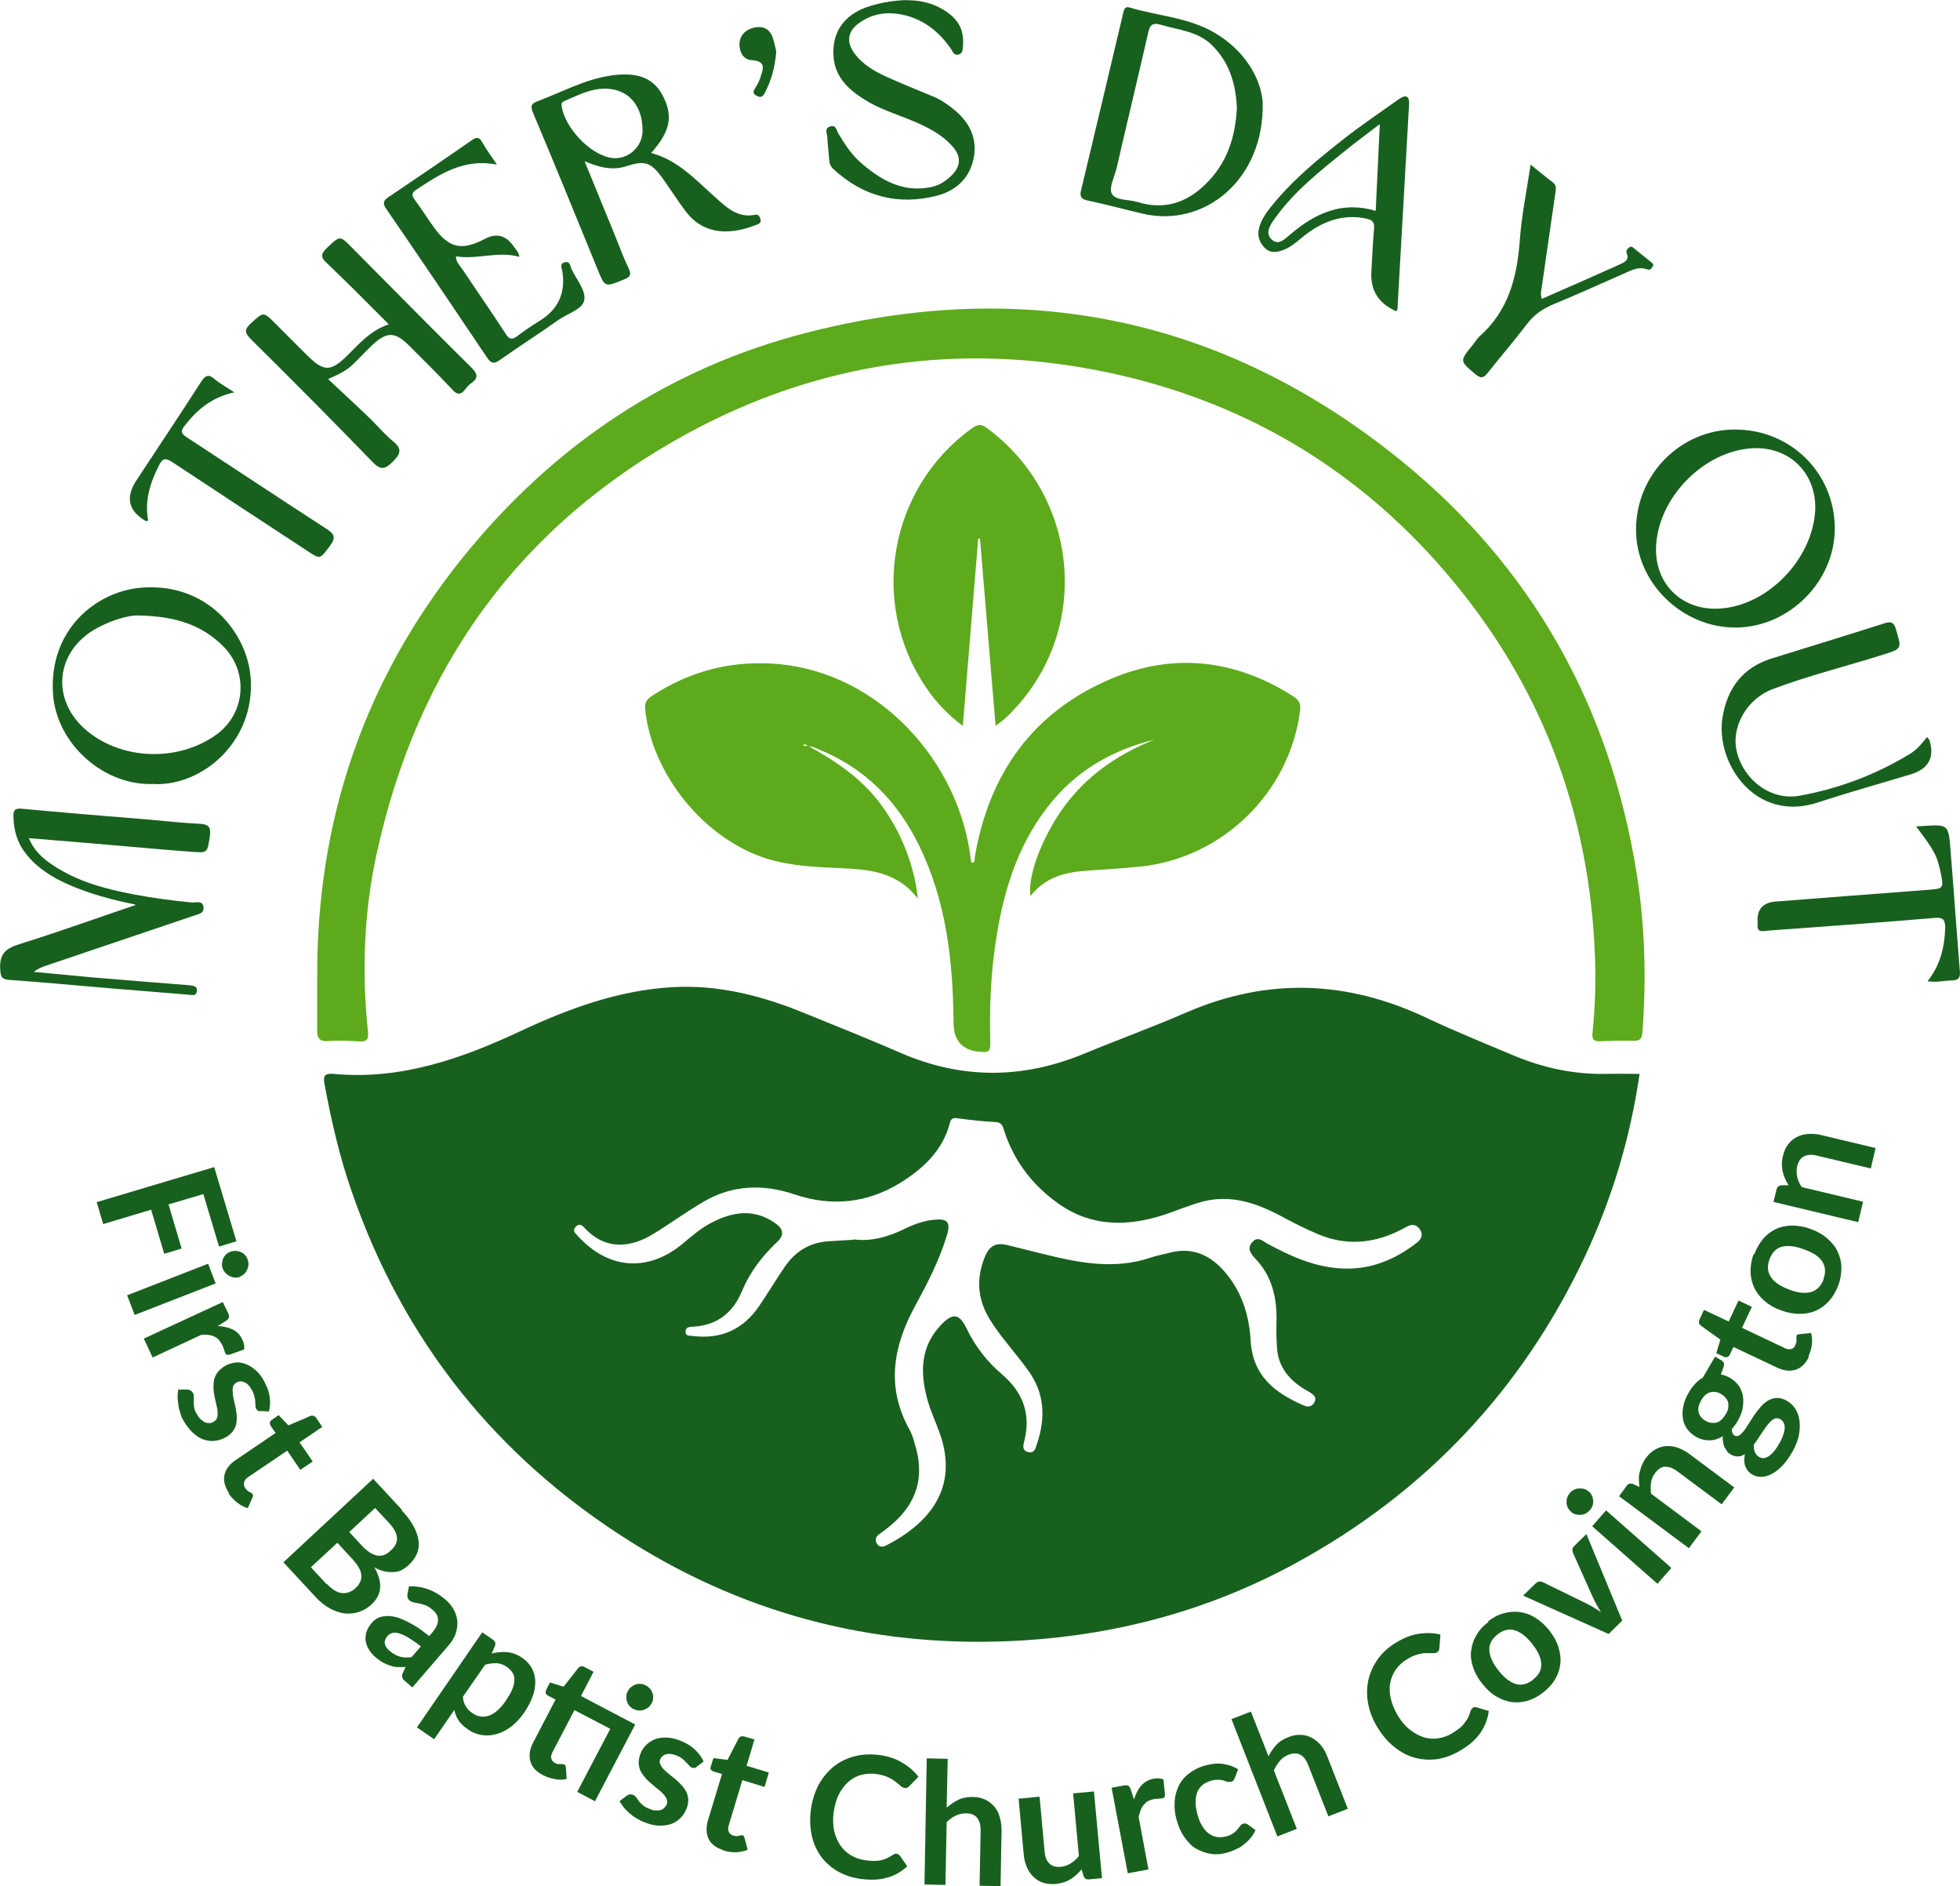
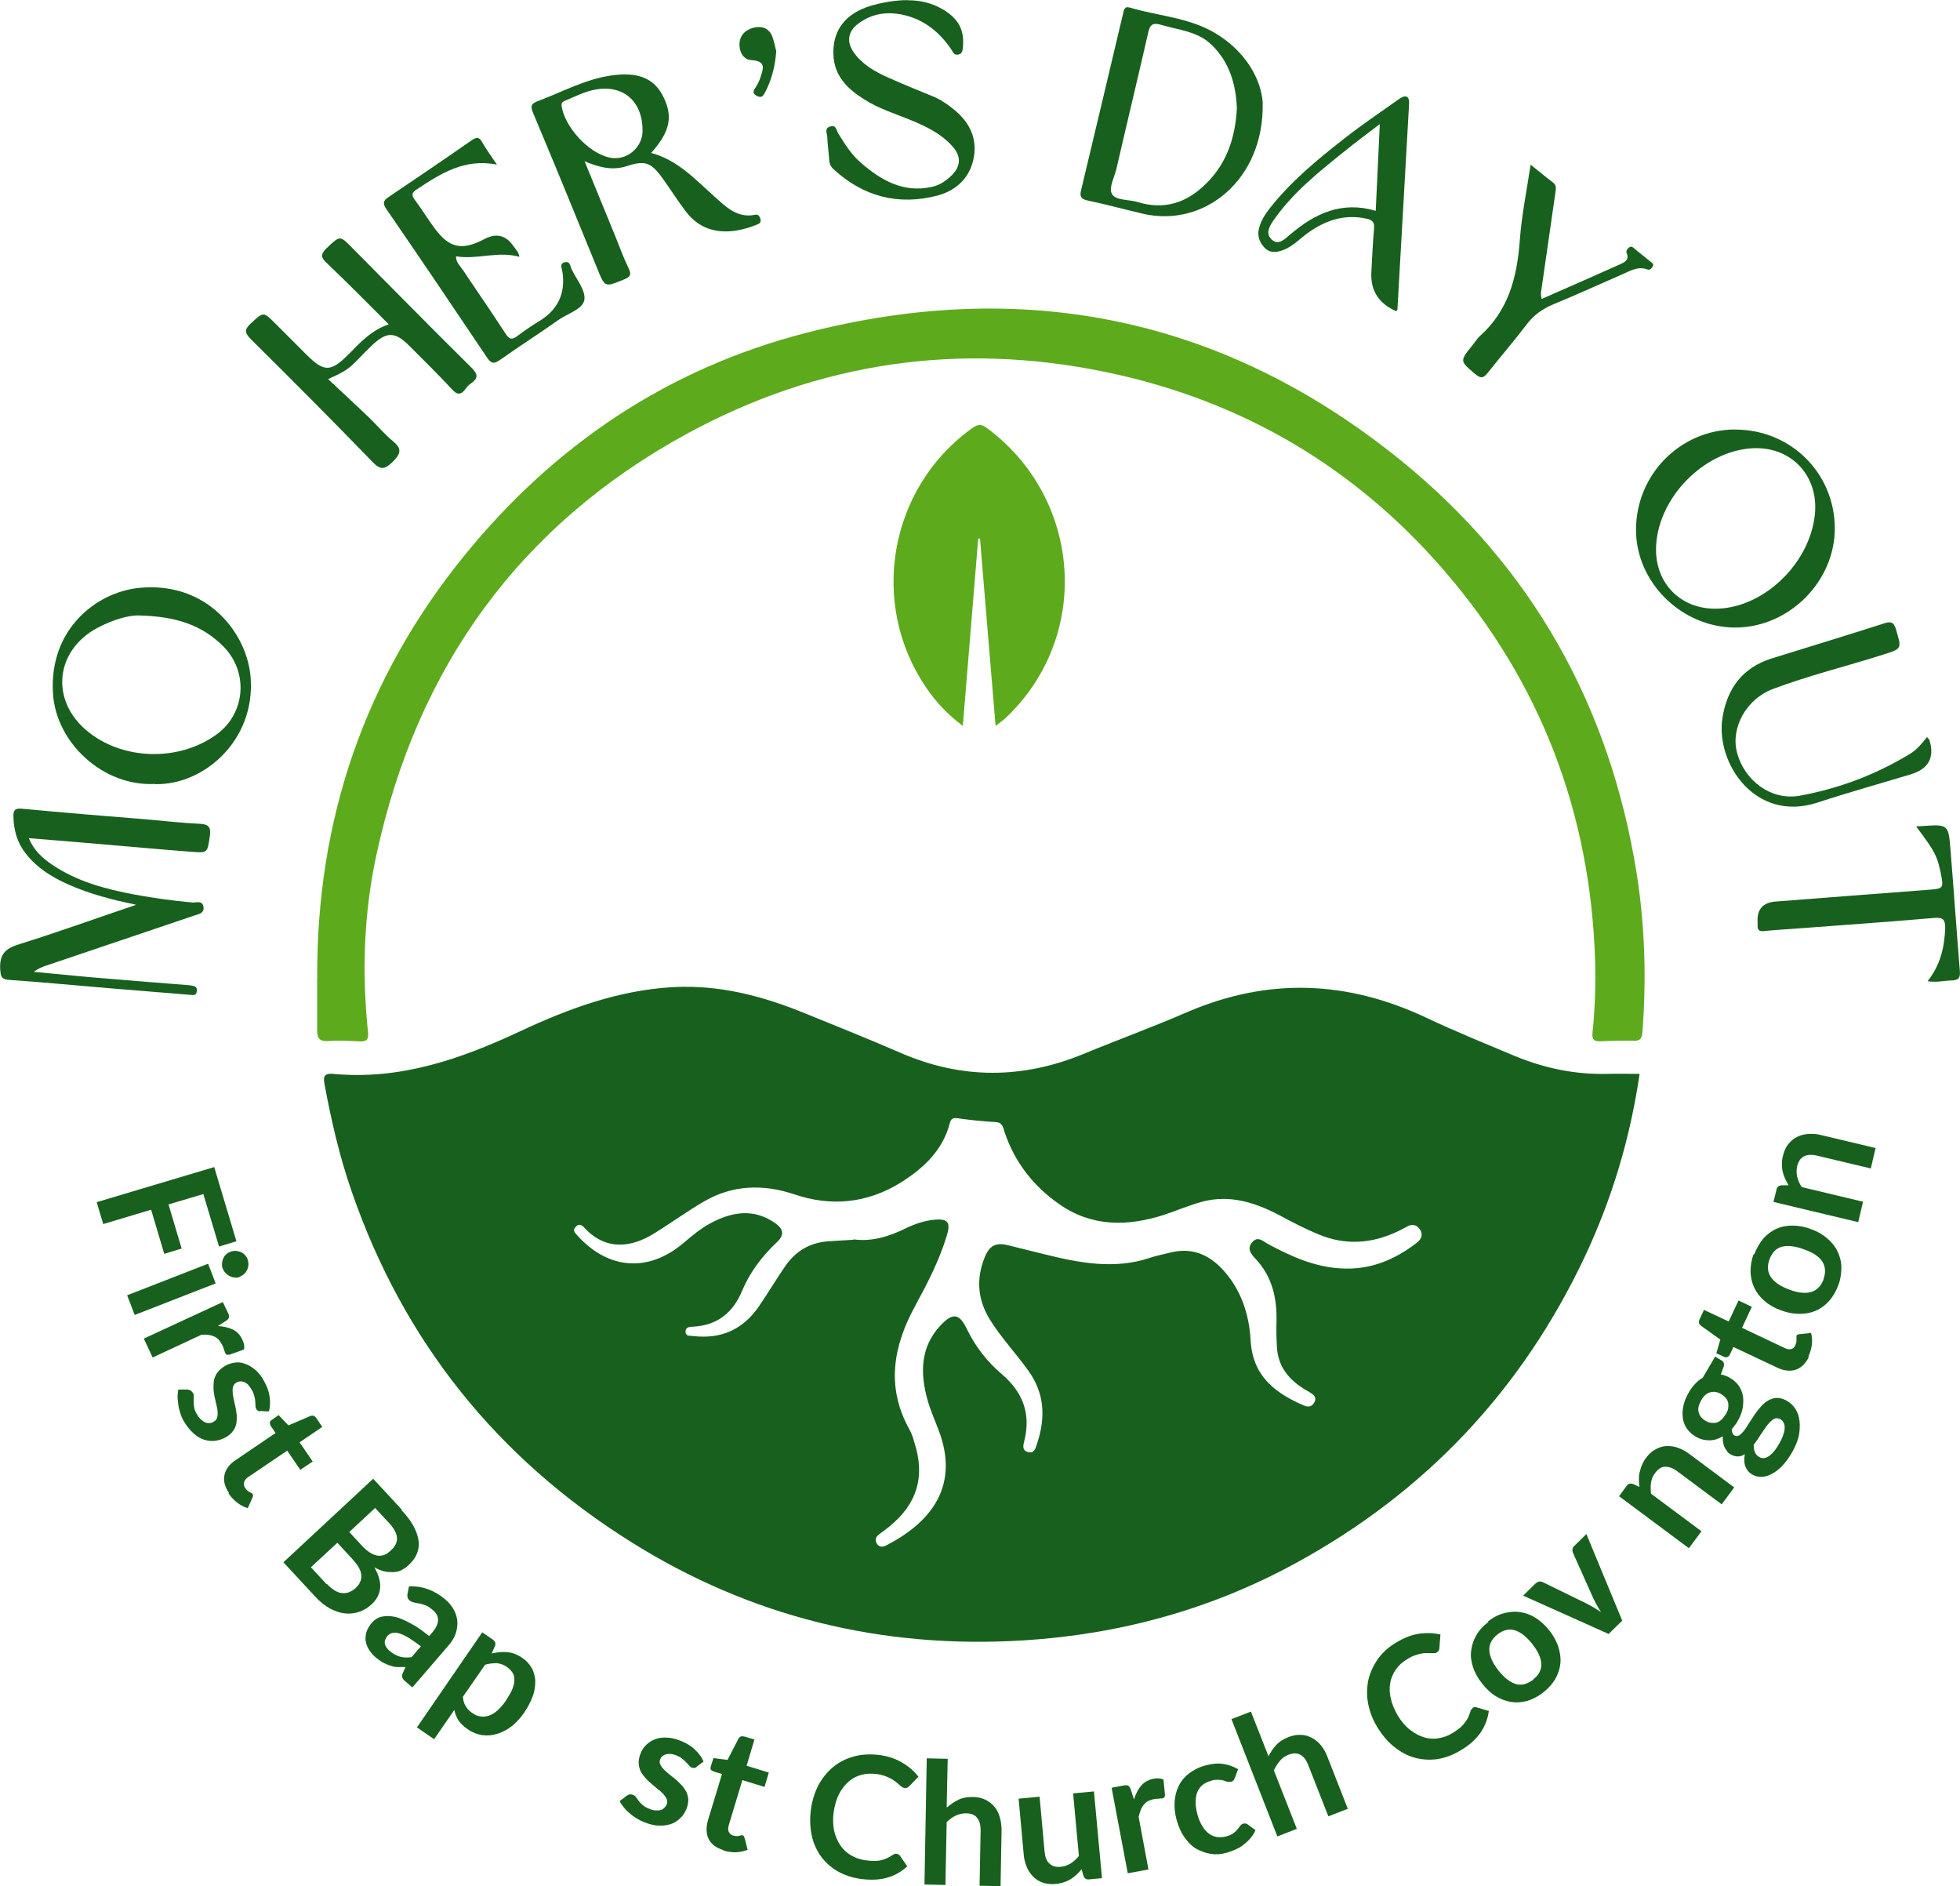
<svg xmlns="http://www.w3.org/2000/svg" id="Layer_2" data-name="Layer 2" viewBox="0 0 285.2 274.39">
  <defs>
    <style>
      .cls-1 {
        fill: #5daa1c;
      }

      .cls-2 {
        fill: #18601e;
      }
    </style>
  </defs>
  <g id="Layer_1-2" data-name="Layer 1">
    <g>
      <g>
        <path class="cls-1" d="M46.16,142.19c-.11-22.93,6.9-43.48,21.36-61.31,13.1-16.15,29.68-27.3,49.83-32.47,31.81-8.18,60.91-2.16,86.49,18.57,19.08,15.48,30.42,35.74,34.31,60.07,1.21,7.63,1.43,15.34.84,23.08-.07.92-.33,1.32-1.28,1.28-1.61-.04-3.19,0-4.81.07-.99.04-1.28-.29-1.17-1.28.37-3.52.48-7.08.37-10.6-.7-21.39-7.93-40.33-21.91-56.54-13.14-15.23-29.68-24.88-49.35-28.95-21.28-4.4-41.68-1.43-60.76,8.92-24.47,13.32-39.37,34.01-45.28,61.2-1.87,8.55-2.16,17.21-1.25,25.94.11,1.14-.29,1.39-1.28,1.32-1.54-.07-3.08-.15-4.62-.04-1.17.07-1.5-.48-1.5-1.5v-7.71l.04-.04Z" />
-         <path class="cls-1" d="M117.53,108.47c3.67,2.02,7.12,4.26,9.83,7.52,3.3,3.96,5.65,9.39,6.2,14.75-2.94-3.89-7.01-4.26-11.15-4.44-3.67-.18-7.3-.29-10.82-1.39-9.14-2.86-16.84-12.37-17.72-21.87-.07-.92.33-1.36.99-1.8,5.65-3.71,11.82-5.25,18.57-4.62,14.46,1.36,26.2,14.09,27.85,28.55,0,.11.07.22.11.33.55,0,.4-.44.44-.73,2.05-12.26,8.51-21.28,20-26.09,9.06-3.78,17.98-2.72,26.35,2.61.84.55,1.14,1.1.99,2.09-1.5,11.89-11.26,21.43-23.19,22.68-2.68.26-5.36.44-8.04.62-3.12.22-5.94,1.03-8,3.67-.48-3.16,2.09-9.58,5.65-13.98,3.3-4.07,7.56-6.86,12.4-8.77-6.35,1.54-11.67,4.7-15.67,9.94-4.37,5.72-6.35,12.33-7.41,19.3-.77,4.99-.95,10.02-.81,15.04,0,.95-.29,1.25-1.17,1.14h-.18c-2.64-.15-3.98-1.55-4-4.22-.07-8.92-1.03-17.69-5.03-25.83-3.16-6.46-7.89-11.26-14.64-13.98-.51-.22-1.03-.51-1.65-.4,0-.29-.22-.29-.44-.29-.04,0-.11.11-.15.15.22.04.4.07.62.11l.07-.07Z" />
        <path class="cls-1" d="M142.34,78.34c-.73,8.95-1.47,17.94-2.24,27.26-2.24-1.69-3.96-3.52-5.36-5.61-8.29-12.18-5.39-28.88,6.53-37.57.73-.51,1.28-.92,2.24-.22,13.87,10.16,15.52,30.35,2.72,42.34-.33.29-.7.55-1.36,1.06-.77-9.28-1.54-18.27-2.27-27.26h-.26Z" />
      </g>
      <g>
        <path class="cls-2" d="M19.67,131.58c-3.6-.73-6.68-1.58-9.61-2.86-2.42-1.06-4.66-2.42-6.31-4.55-1.25-1.58-1.76-3.41-1.8-5.43,0-.84.18-1.17,1.17-1.1,6.27.59,12.51,1.1,18.79,1.61,2.39.22,4.77.48,7.16.59,1.25.07,1.65.44,1.47,1.76-.37,2.46-.29,2.5-2.68,2.31-3.93-.29-7.85-.66-11.78-.99-3.85-.33-7.74-.66-11.89-.99.73,1.76,1.94,2.86,3.34,3.82,3.67,2.5,7.85,3.6,12.15,4.4,2.75.51,5.5.88,8.29,1.14.55.04,1.54-.37,1.65.7.07.95-.81.99-1.39,1.21-7.12,2.42-14.27,4.81-21.39,7.23-.66.22-1.28.44-1.91.95,2.72.26,5.43.51,8.15.77,4.66.4,9.36.77,14.02,1.14.22,0,.44.04.7.07.48.07.92.15.84.81-.07.7-.51.59-.99.55-3.89-.33-7.74-.62-11.63-.95-4.84-.4-9.69-.88-14.53-1.21-1.36-.07-1.39-.51-1.47-1.72-.07-2.24.99-2.94,2.9-3.52,5.5-1.72,10.9-3.67,16.77-5.65v-.07Z" />
        <path class="cls-2" d="M85.06,23.45c1.5,3.67,3.01,7.34,4.51,11.01.62,1.54,1.17,3.08,1.91,4.59.44.92.22,1.25-.7,1.61-2.79,1.14-2.75,1.17-3.85-1.54-3.08-7.56-6.16-15.08-9.32-22.6-.44-1.03-.4-1.43.7-1.83,3.52-1.32,6.82-3.16,10.64-3.71,3.78-.55,6.09.37,7.41,2.79,1.65,3.05,1.21,5.32-1.61,8.48,3.85,1.03,6.38,3.82,9.17,6.31,1.69,1.5,3.34,3.23,5.98,2.68.44-.07.59.18.73.55.15.48,0,.7-.48.88-3.45,1.39-7.56,1.8-10.38-1.94-1.21-1.58-2.27-3.3-3.45-4.92-1.61-2.2-2.53-2.5-5.1-1.65-2.13.7-4.04.18-6.16-.7ZM93.5,19.08c.04-4.29-2.75-6.79-6.86-6.05-1.58.29-3.01,1.03-4.48,1.65-.33.15-.48.26-.44.73.44,3.08,3.96,6.9,7.01,7.52,2.39.51,4.73-1.39,4.77-3.85Z" />
        <path class="cls-2" d="M56.58,47.19c-3.12-3.12-6.05-6.09-9.06-8.95-.92-.84-.81-1.32,0-2.13,1.98-1.87,1.91-1.91,3.78,0,5.76,5.8,11.49,11.63,17.32,17.39.92.92.99,1.5-.04,2.24-.33.22-.62.51-.84.84-.66.88-1.21.92-1.98.04-1.98-2.13-4.07-4.18-6.13-6.24-2.16-2.2-3.38-2.2-5.65,0-.92.88-1.76,1.8-2.68,2.68-.88.84-1.94,1.36-3.56,2.09,2.16,2.02,4.15,3.85,6.09,5.72,1.1,1.06,2.09,2.27,3.3,3.27,1.36,1.1,1.25,1.8.04,3.01-1.17,1.17-1.8,1.28-3.01,0-5.8-5.98-11.71-11.93-17.65-17.8-.99-.99-.92-1.47.04-2.35,1.8-1.65,1.76-1.69,3.52.07l4.48,4.48c2.61,2.61,3.56,2.61,6.2-.04,1.65-1.65,3.19-3.41,5.72-4.29l.11-.04Z" />
        <path class="cls-2" d="M183.73,14.9c.29,11.15-8.44,18.31-17.47,16.18-2.68-.62-5.32-1.36-8-1.91-.99-.22-1.17-.62-.95-1.5,2.05-8.55,4.07-17.1,6.09-25.61.15-.59.18-1.21,1.03-.95,4.07,1.21,8.48,1.43,12.26,3.63,4.59,2.68,6.82,6.82,7.05,10.2v-.04ZM179.98,15.74c-.15-3.56-1.1-6.75-3.74-9.28-2.02-1.91-4.73-2.09-7.23-2.83-1.21-.37-1.69-.11-1.94,1.14-1.5,6.57-3.08,13.1-4.59,19.67-.29,1.28-1.17,2.86-.7,3.74.55,1.03,2.46.81,3.74,1.21,3.82,1.17,7.05.18,9.87-2.57,3.16-3.05,4.37-6.86,4.59-11.12v.04Z" />
        <path class="cls-2" d="M252.49,62.49c8.04,0,14.42,6.27,14.49,14.27.07,7.74-6.57,14.46-14.35,14.53-7.85.07-14.6-6.53-14.57-14.24,0-8.04,6.49-14.57,14.42-14.57ZM240.97,79.74c-.11,5.03,3.45,8.73,8.44,8.81,6.97.11,13.94-6.42,14.68-13.76.55-5.65-3.52-9.91-9.14-9.58-7.16.44-13.8,7.34-13.98,14.49v.04Z" />
        <path class="cls-2" d="M22.53,114.04c-7.45.4-14.38-5.91-14.82-13.17-.59-9.36,6.35-14.71,12.48-15.34,9.91-1.03,15.85,6.57,16.29,13.17.62,9.06-6.86,15.56-13.94,15.37v-.04ZM20.11,89.53c-1.32-.04-3.74.62-5.98,1.83-6.09,3.3-6.82,10.46-1.54,14.9,5.17,4.37,13.47,4.59,18.97.55,4.18-3.08,4.62-9.06.95-12.77-3.08-3.08-6.86-4.4-12.4-4.51Z" />
        <path class="cls-2" d="M132.14.04c1.72,0,3.38.37,4.92,1.25,2.5,1.43,3.38,3.19,3.01,5.94-.07.4-.22.59-.59.7-.62.15-.81-.33-1.03-.7-1.61-2.39-3.71-4.18-6.53-4.95-2.5-.66-4.88-.44-7.01,1.14-1.58,1.17-1.76,2.72-.62,4.29,1.25,1.72,3.05,2.72,4.92,3.56,2.13.95,4.29,1.83,6.46,2.72,1.14.44,2.13,1.14,3.05,1.87,2.2,1.76,3.45,4,3.01,6.86-.48,3.01-2.46,4.95-5.28,5.72-5.72,1.5-10.82.18-15.19-3.85-.48-.44-.59-.95-.62-1.54-.07-1.03-.22-2.05-.26-3.08,0-.55-.51-1.28.44-1.58.84-.26.88.55,1.14.99.95,1.58,1.94,3.12,3.34,4.33,2.94,2.53,6.13,4.37,10.24,3.49,1.25-.26,2.2-.95,3.05-1.8,1.25-1.32,1.25-2.72,0-4.11-1.58-1.8-3.71-2.83-5.87-3.74-2.39-.99-4.84-1.72-7.01-3.12-2.39-1.5-4.33-3.38-4.44-6.49-.11-3.12,1.32-5.36,4.18-6.64,1.65-.73,4.62-1.32,6.68-1.28l.04.04Z" />
        <path class="cls-2" d="M75.56,37.36c-3.08-.88-6.13.44-9.21-.07,0,.92.62,1.39,1.03,2.02,2.05,3.08,4.18,6.13,6.2,9.25.51.81.92.92,1.69.33.99-.77,2.05-1.47,3.12-2.13,2.75-1.65,3.93-4,3.45-7.23-.07-.48-.51-1.21.4-1.39.73-.15.73.59.92.99.7,1.5,2.09,3.12,1.87,4.48-.22,1.39-2.42,1.98-3.78,2.94-2.79,1.98-5.69,3.82-8.48,5.8-.84.59-1.28.59-1.87-.29-4.88-7.27-9.76-14.49-14.71-21.69-.55-.81-.4-1.21.37-1.72,4.04-2.72,8.04-5.43,12.04-8.22.73-.51,1.14-.55,1.58.29.59,1.03,1.28,1.98,2.13,3.23-4.73-.95-8.22,1.32-11.71,3.63-.7.44-.73.81-.26,1.47.99,1.32,1.87,2.75,2.83,4.07,2.2,3.01,4.04,3.38,7.34,1.65,1.71-.91,3.12-.55,4.22,1.06.33.48.77.84.84,1.54Z" />
        <path class="cls-2" d="M280.41,107.22c.18.26.29.33.33.4.81,2.57-.1,4.24-2.72,5.03-4.51,1.36-9.1,2.64-13.58,4.11-9.03,2.94-14.86-5.76-13.8-12.37.7-4.29,2.94-7.27,7.12-8.59,5.5-1.72,11.01-3.38,16.48-5.14,1.03-.33,1.36-.04,1.65.92.84,2.83.88,2.79-1.94,3.67-5.32,1.69-10.75,3.01-16,4.99-3.82,1.43-6.13,5.61-5.21,9.17,1.03,4.11,4.95,7.08,9.1,6.35,5.69-1.03,11.08-3.05,16.07-6.09.99-.59,1.72-1.47,2.5-2.46Z" />
        <path class="cls-2" d="M203.17,45.28q-3.78-1.65-3.63-5.58c.11-2.16.22-4.33.4-6.49.07-.84-.22-1.21-1.06-1.39-3.27-.73-6.09.26-8.66,2.13-1.14.84-2.13,1.91-3.49,2.42-.99.37-1.94.48-2.72-.33-.73-.77-1.1-1.72-.81-2.83.29-1.14.92-2.09,1.61-2.97,3.08-3.89,6.86-7.01,10.75-10.05,2.57-2.02,5.25-3.82,7.93-5.72.95-.7,1.65-.66,1.54.77-.55,9.94-1.14,19.85-1.69,29.79,0,.04-.07.07-.18.26ZM200.72,18.09c-1.94,1.5-3.52,2.64-4.99,3.85-3.71,2.97-7.41,5.91-10.2,9.8-.62.88-1.54,2.09-.51,3.08,1.03.99,1.98-.11,2.79-.77,3.56-3.01,7.45-4.84,12.37-3.38.18-4.11.4-8.07.59-12.51l-.04-.07Z" />
        <path class="cls-2" d="M278.87,120.21c.4,0,.62-.04.84-.04,3.78-.26,3.82-.26,4.11,3.49.48,5.87.88,11.74,1.36,17.61.07.95-.15,1.32-1.14,1.36-1.1,0-2.2.33-3.56.11,1.87-2.35,2.46-4.95,2.57-7.74,0-1.17-.29-1.58-1.54-1.47-6.82.59-13.65,1.06-20.51,1.58-1.43.11-2.86.18-4.26.33-.62.07-1.03-.04-.99-.77v-.51q-.18-2.79,2.61-3.01c7.45-.59,14.93-1.14,22.38-1.72,2.02-.15,2.09-.26,1.69-2.27-.55-2.68-.88-3.3-3.56-6.86v-.07Z" />
-         <path class="cls-2" d="M34.13,57.06c-3.45.77-5.5,2.61-7.3,4.92-.66.84-.37,1.14.37,1.65,6.79,4.44,13.54,8.92,20.33,13.32,1.17.77,1.36,1.28.48,2.46-1.47,1.94-1.36,2.02-3.34.7-6.53-4.29-13.06-8.55-19.59-12.88-.92-.59-1.36-.66-1.91.4-1.32,2.57-2.16,5.21-1.61,8.11-.22.04-.29.07-.33.07-2.54-1.47-3.01-3.44-1.39-5.91,3.12-4.77,6.31-9.5,9.39-14.31.66-1.03,1.14-1.21,2.05-.4.77.66,1.65,1.1,2.86,1.91v-.04Z" />
        <path class="cls-2" d="M224.35,43.48c3.93-1.72,7.71-3.38,11.45-5.06.62-.29,1.28-.62.92-1.54-.18-.4.07-.66.33-.88.37-.29.62.04.88.26.77.62,1.5,1.21,2.27,1.83.18.15.51.33.29.66-.18.33-.4.59-.81.44-1.39-.51-2.53.26-3.74.77-3.3,1.43-6.57,2.94-9.87,4.29-1.58.66-2.86,1.54-3.89,2.9-1.83,2.42-3.82,4.7-5.69,7.08-.66.84-1.06.84-1.87.15-2.2-1.87-2.24-1.83-.37-4.15.37-.44.66-.95,1.06-1.32,4.18-3.71,5.43-8.55,5.83-13.87.26-3.63.99-7.19,1.58-11.08,1.21.95,2.2,1.8,3.23,2.57.59.44.44.95.37,1.54-.66,4.59-1.32,9.14-1.98,13.72-.07.51-.22.99,0,1.69Z" />
        <path class="cls-2" d="M112.95,7.49c-.18,2.35-.73,4.29-1.72,6.13-.29.51-.59.59-1.1.33s-.62-.55-.29-1.06c.33-.48.59-.99.77-1.5.37-1.21,1.06-2.5-1.25-2.64-1.21-.07-1.8-1.21-1.76-2.39.07-1.25.88-2.05,2.13-2.35,1.21-.26,2.16.11,2.64,1.28.29.77.44,1.65.59,2.2Z" />
      </g>
      <g>
        <path class="cls-2" d="M238.58,156.21c-1.36,9.32-4,18.13-7.96,26.57-9.17,19.45-23.23,34.34-42.09,44.62-12.29,6.71-25.54,10.35-39.56,11.23-20.58,1.28-39.74-3.38-57.2-14.35-19.41-12.18-33.02-29.1-40.55-50.82-1.8-5.14-3.01-10.42-4-15.74-.22-1.17,0-1.61,1.28-1.5,9.72.92,18.57-2.16,27.19-6.2,7.05-3.3,14.35-5.98,22.24-6.42,6.79-.37,13.14,1.32,19.3,3.85,4.59,1.87,9.21,3.71,13.76,5.69,8.92,3.89,17.8,3.85,26.75.15,4.95-2.05,10.02-3.89,14.93-6.02,11.82-5.1,23.37-4.66,34.93.81,4.18,1.98,8.48,3.71,12.73,5.5,4.33,1.8,8.81,2.75,13.5,2.64,1.54-.04,3.08,0,4.7,0h.04ZM124.1,180.28c2.68.4,5.21-.37,7.67-1.58,1.28-.62,2.64-1.1,4.07-1.25,2.05-.22,2.53.33,1.94,2.27-1.1,3.63-2.83,6.97-4.62,10.27-3.19,5.83-4.26,11.78-.84,17.94.33.59.55,1.25.73,1.91,1.61,4.95.4,8.95-3.63,12.22-.48.4-.99.77-1.5,1.14s-.62.84-.33,1.36c.33.55.88.51,1.36.26,6.2-3.19,10.6-8.26,7.82-16.26-.59-1.65-1.36-3.27-1.83-4.99-1.06-3.85-1.03-7.6,1.91-10.75,1.76-1.87,2.72-1.8,3.82.48,1.25,2.57,2.94,4.77,5.1,6.6,3.01,2.57,4.26,5.69,3.3,9.61-.15.66-.44,1.47.51,1.72.95.26,1.1-.55,1.32-1.21,1.25-3.74,1.14-7.27-1.25-10.6-1.83-2.57-4-4.84-5.65-7.52-1.76-2.9-1.98-5.91-.7-9.03.7-1.69,1.61-2.16,3.38-1.72s3.56.88,5.32,1.32c5.06,1.25,10.16,2.24,15.34.51.95-.33,1.98-.51,2.97-.77,2.94-.73,5.36.15,7.45,2.31,2.79,2.94,4,6.6,4.22,10.46.29,5.17,3.49,7.63,7.71,9.47.73.33,1.25.15,1.58-.48.37-.66-.11-1.06-.62-1.39-.4-.26-.81-.44-1.17-.7-2.13-1.39-3.52-3.27-3.67-5.87-.07-1.21-.11-2.39-.07-3.6.11-3.49-.59-6.71-3.08-9.32-.66-.7-1.25-1.47-.44-2.39.81-.95,1.58-.11,2.27.26,3.34,1.8,6.75,3.34,10.6,3.56,4.22.26,7.82-1.21,11.08-3.74.66-.51.95-1.17.44-1.94-.48-.7-1.17-.84-1.94-.37-.44.26-.92.48-1.36.7-3.74,1.76-7.56,2.02-11.45.4-2.02-.84-3.93-1.83-5.83-2.86-3.49-1.8-7.08-2.94-11.04-1.91-1.91.51-3.78,1.32-5.65,1.94-5.28,1.69-10.46,1.76-15.23-1.58-3.74-2.61-6.46-6.09-7.93-10.46-.22-.7-.29-1.43-1.36-1.47-1.83-.11-3.63-.29-5.47-.55-.73-.11-.99.07-1.17.81-1.06,3.96-3.89,6.53-7.19,8.59-4.84,2.97-10.05,3.49-15.45,1.65-4.51-1.5-8.92-1.36-13.06,1.03-2.53,1.47-4.88,3.19-7.34,4.7-3.19,1.98-6.94,2.57-10.09-.84-.4-.44-.81-.66-1.28-.15-.51.55-.11.88.26,1.28,4.51,4.99,10.38,5.39,15.48,1.03,1.25-1.06,2.53-2.13,4-2.9,3.08-1.61,6.16-2.09,9.21,0,1.17.81,1.58,1.69.29,2.86-2.13,2.02-3.89,4.33-5.03,7.05-1.32,3.19-3.63,5.03-7.16,5.21-.55,0-1.14.11-1.06.81.04.62.66.48,1.1.55,4.07.48,7.27-.95,9.58-4.33,1.28-1.87,2.46-3.85,3.74-5.72,1.54-2.27,3.63-3.56,6.42-3.74,1.21-.07,2.39-.15,3.67-.22l-.15-.07Z" />
        <path class="cls-2" d="M29.58,173.71l-5.06,1.5,1.91,6.42-2.53.77-1.91-6.42-6.97,2.09-.95-3.19,17.1-5.1,3.23,10.79-2.53.77-2.27-7.6v-.04Z" />
        <path class="cls-2" d="M31.38,186.7l-11.78,4.59-1.1-2.86,11.78-4.59,1.1,2.86ZM34.94,185.74c-.26.11-.48.15-.73.11-.26,0-.48-.07-.73-.18-.22-.11-.44-.26-.62-.44s-.33-.4-.44-.66-.15-.51-.11-.73c0-.26.07-.51.15-.73.11-.22.22-.44.4-.59.18-.18.4-.33.62-.4.26-.11.51-.15.77-.15s.51.07.73.15.44.22.62.4.33.4.4.62c.11.26.15.51.15.77s-.07.51-.15.73c-.11.22-.22.44-.4.62-.18.18-.4.33-.66.44v.04Z" />
        <path class="cls-2" d="M31.67,192.9c.84.04,1.58.22,2.2.51.62.29,1.1.81,1.39,1.47.26.51.33.99.26,1.43l-2.16.77h-.37c-.07-.04-.15-.11-.22-.26-.04-.11-.11-.29-.18-.51-.07-.22-.15-.48-.26-.66-.15-.29-.33-.55-.51-.77-.18-.18-.44-.37-.7-.48-.26-.11-.55-.18-.84-.22s-.62-.04-.99,0l-7.08,3.3-1.28-2.75,11.49-5.32.77,1.61c.15.29.18.51.11.66-.04.15-.18.33-.44.48l-1.21.77.04-.04Z" />
        <path class="cls-2" d="M37.91,205.3s-.29,0-.37-.07c-.07-.04-.18-.15-.26-.26-.07-.15-.11-.29-.11-.48s0-.4-.04-.66c0-.26-.07-.51-.15-.81s-.18-.59-.4-.92c-.29-.51-.62-.88-1.03-1.03-.4-.18-.77-.15-1.14.04-.22.15-.4.33-.48.55-.07.26-.11.51-.07.84,0,.33.07.66.15,1.06.07.37.18.77.26,1.17.07.4.15.81.18,1.21,0,.4,0,.81-.07,1.17s-.22.73-.48,1.06c-.22.33-.55.62-.99.88-.51.29-1.06.48-1.61.55s-1.1,0-1.65-.18-1.06-.51-1.54-.95-.95-1.03-1.36-1.72c-.22-.37-.4-.77-.51-1.17s-.26-.81-.29-1.21-.11-.81-.11-1.17.04-.73.11-1.06h1.36s.33.07.44.15.22.18.33.37c.11.15.15.33.11.55v.7c0,.26,0,.55.07.84.04.33.18.66.44,1.06.18.33.37.55.59.73.22.18.4.33.62.4s.4.11.62.07c.18,0,.37-.07.55-.18.26-.15.44-.33.51-.59s.11-.55.07-.84c0-.33-.07-.66-.18-1.06-.07-.37-.18-.77-.26-1.17-.07-.4-.15-.81-.15-1.21s0-.81.07-1.21c.11-.4.26-.77.51-1.1.26-.33.62-.66,1.1-.95.44-.26.92-.4,1.43-.48s1.03,0,1.5.18c.51.18.99.48,1.47.88s.92.95,1.28,1.65c.44.77.7,1.5.81,2.27.11.77.07,1.47-.11,2.13l-1.28-.07.04.04Z" />
        <path class="cls-2" d="M33.32,217.19c-.62-.92-.84-1.8-.66-2.61.18-.84.73-1.58,1.61-2.16l5.83-3.96-.73-1.06s-.11-.29-.11-.44.11-.29.29-.4l.99-.7,1.43,1.5,3.23-1.39s.29-.07.44,0c.15.04.26.15.37.29l.88,1.32-3.3,2.24,1.91,2.79-1.8,1.21-1.91-2.79-5.69,3.85c-.33.22-.51.48-.59.77-.07.29,0,.55.18.84.11.15.22.26.33.37s.22.15.29.18c.11.04.18.11.26.15.07,0,.15.07.18.15.04.07.07.15.07.22s0,.15-.07.26l-.7,1.58c-.55-.15-1.06-.44-1.54-.81s-.88-.81-1.25-1.32l.04-.07Z" />
        <path class="cls-2" d="M58.42,219.68c.81.84,1.39,1.65,1.8,2.42.4.77.62,1.47.7,2.13s-.04,1.28-.29,1.87-.66,1.1-1.21,1.61c-.29.29-.66.51-.99.7s-.77.26-1.17.29c-.4,0-.88,0-1.32-.11-.48-.11-.95-.29-1.47-.59,1.25,2.16,1.14,3.96-.4,5.39-.55.51-1.17.88-1.83,1.1-.66.22-1.36.29-2.05.22-.7-.07-1.43-.33-2.2-.73-.73-.4-1.47-.99-2.16-1.76l-4.59-4.95,13.06-12.15,4.18,4.51-.04.04ZM47.59,230.44c.4.44.84.77,1.21.99.4.22.77.33,1.1.33.37,0,.7-.04.99-.18.33-.15.62-.33.88-.59.29-.26.51-.55.62-.84.15-.29.22-.62.18-.95,0-.33-.11-.7-.33-1.1-.18-.37-.51-.77-.88-1.21l-2.27-2.46-3.85,3.56,2.27,2.46h.07ZM54.6,219.35l-3.78,3.52,1.8,1.94c.77.84,1.5,1.32,2.2,1.47s1.36-.07,2.02-.7c.7-.62.99-1.28.92-1.94s-.48-1.39-1.25-2.2l-1.91-2.05v-.04Z" />
        <path class="cls-2" d="M59.52,230.77c1.98-.07,3.74.59,5.28,1.91.55.48.99.99,1.28,1.58.29.55.44,1.14.48,1.72,0,.59-.07,1.17-.29,1.76s-.59,1.17-1.06,1.69l-5.21,6.05-1.06-.92c-.22-.18-.37-.37-.4-.55-.07-.18-.04-.37.07-.62l.4-.88h-1.21c-.37,0-.73-.11-1.06-.22s-.7-.26-1.03-.44-.66-.44-1.03-.73c-.4-.33-.73-.73-.99-1.14s-.4-.81-.48-1.25c-.07-.44,0-.88.11-1.32.15-.44.4-.88.77-1.32.22-.26.44-.44.73-.62.29-.18.62-.29.99-.33.37-.07.77-.07,1.25,0,.48.07.95.18,1.5.44.55.22,1.14.55,1.8.92.66.4,1.36.92,2.09,1.5l.48-.55c.55-.66.81-1.25.81-1.8s-.26-1.03-.81-1.47c-.37-.33-.73-.55-1.03-.66-.33-.11-.62-.22-.92-.26s-.55-.11-.77-.15-.44-.15-.62-.29c-.15-.15-.26-.29-.29-.48-.04-.18-.04-.37,0-.51l.22-1.1v.04ZM61.24,239.5c-.7-.55-1.32-.95-1.83-1.28-.51-.29-.99-.51-1.36-.62-.4-.11-.7-.11-.99-.04-.26.07-.48.22-.66.4-.33.4-.48.81-.4,1.17.07.37.33.73.73,1.06.48.4.95.66,1.47.81s1.06.15,1.69.07l1.39-1.61-.04.04Z" />
        <path class="cls-2" d="M71.59,240.53c.77-.18,1.5-.26,2.27-.18s1.5.37,2.2.88c.59.4.99.88,1.32,1.43.29.55.48,1.17.51,1.87,0,.7-.07,1.43-.37,2.2-.26.77-.7,1.61-1.28,2.46-.55.77-1.14,1.43-1.8,1.94s-1.36.88-2.09,1.1c-.73.22-1.47.29-2.2.18s-1.47-.4-2.13-.88c-.59-.4-1.03-.84-1.32-1.28-.29-.48-.48-.95-.59-1.5l-2.94,4.26-2.5-1.72,9.5-13.83,1.54,1.06c.33.22.44.51.33.88l-.48,1.1v.04ZM67.37,246.91c.04.55.18.99.44,1.36.22.37.55.7.95.95.37.26.77.44,1.17.48.4.07.81,0,1.21-.11.4-.15.84-.4,1.25-.77s.84-.84,1.25-1.47c.4-.62.73-1.17.92-1.65s.29-.92.29-1.32-.07-.73-.26-1.03-.44-.55-.77-.81c-.51-.37-1.03-.55-1.54-.59-.51,0-1.06.04-1.69.22l-3.23,4.66v.07Z" />
-         <path class="cls-2" d="M86.71,262.1l-2.72-1.43,4.81-9.17-5.21-2.72-3.19,6.09c-.18.37-.26.66-.18.95s.26.51.55.66c.18.07.33.15.44.15h.66c.07,0,.15,0,.22.04.07.04.15.11.18.15,0,.07.04.15.07.26l.11,1.72c-.55.11-1.14.15-1.76,0-.59-.11-1.17-.29-1.72-.59-.99-.51-1.58-1.17-1.8-2.02-.22-.81-.11-1.72.4-2.68l3.27-6.27-1.14-.59s-.26-.18-.29-.33c-.04-.15,0-.33.07-.51l.55-1.06,1.98.62,2.16-2.75s.26-.22.37-.22c.15,0,.29,0,.44.07l1.39.73-1.83,3.52,7.89,4.15-5.83,11.12.11.11ZM94.78,247.83c-.11.22-.29.44-.48.59-.22.15-.44.26-.66.33s-.48.11-.73.07c-.26,0-.51-.11-.77-.22-.22-.11-.44-.29-.59-.48-.15-.18-.26-.4-.33-.66-.07-.22-.11-.48-.07-.73,0-.26.07-.51.22-.73.11-.26.29-.44.48-.59s.4-.29.66-.37c.22-.07.48-.11.73-.07.26,0,.48.07.73.22.26.11.44.29.62.48s.29.44.37.66c.07.26.11.48.07.73,0,.26-.07.51-.22.73l-.04.04Z" />
        <path class="cls-2" d="M101.39,257.04s-.26.15-.33.15c-.11,0-.22,0-.37-.04-.15-.04-.26-.15-.4-.29-.11-.15-.26-.29-.44-.48-.18-.18-.37-.37-.59-.55s-.51-.33-.88-.48c-.55-.22-1.03-.26-1.47-.15-.4.11-.7.37-.84.73-.11.26-.11.51,0,.73s.26.48.48.7c.22.22.48.48.77.7.29.26.62.48.92.73s.59.55.88.84.51.62.7.95c.18.33.29.73.33,1.14,0,.4-.04.84-.22,1.32-.22.55-.51,1.06-.92,1.43-.4.4-.84.7-1.39.88-.55.18-1.14.26-1.8.22-.66,0-1.39-.22-2.13-.51-.4-.15-.77-.37-1.14-.59-.37-.22-.7-.48-.99-.73s-.59-.55-.81-.84-.44-.59-.59-.88l1.06-.81s.26-.15.4-.18c.15,0,.29,0,.48.07s.33.18.44.33c.11.15.26.33.4.55s.37.4.59.62c.26.22.59.4.99.55.33.15.62.22.92.22.26,0,.51,0,.73-.07s.37-.18.51-.33c.15-.15.26-.29.33-.48.11-.29.11-.55,0-.77-.11-.26-.26-.48-.48-.73-.22-.22-.48-.48-.81-.73-.29-.26-.62-.48-.92-.77-.33-.26-.62-.55-.88-.84s-.51-.62-.7-.99c-.18-.37-.26-.77-.29-1.17,0-.44.07-.92.29-1.43.18-.48.48-.92.84-1.25.37-.37.81-.62,1.28-.81.51-.18,1.06-.26,1.69-.22.62,0,1.32.18,2.05.48.81.33,1.5.73,2.05,1.28.55.51.99,1.1,1.25,1.72l-1.03.77Z" />
        <path class="cls-2" d="M105.28,269.15c-1.06-.33-1.76-.84-2.16-1.61-.37-.77-.4-1.69-.11-2.72l2.05-6.75-1.25-.37s-.29-.15-.37-.26-.07-.29,0-.51l.37-1.17,2.05.26,1.61-3.12s.18-.26.33-.29.29-.04.48,0l1.5.44-1.14,3.82,3.23.99-.62,2.09-3.23-.99-1.98,6.57c-.11.37-.11.7,0,.95s.33.44.66.55c.18.04.33.07.48.07s.26,0,.37-.04.18-.04.29-.07.15,0,.22,0,.15.07.18.15c.04.07.07.15.11.26l.44,1.69c-.51.22-1.1.33-1.72.37-.62,0-1.21-.07-1.8-.26v-.04Z" />
        <path class="cls-2" d="M130.48,269.66s.33.11.44.26l1.1,1.58c-.84.77-1.83,1.36-2.94,1.65-1.1.33-2.39.37-3.85.18-1.32-.18-2.46-.59-3.45-1.17-.99-.59-1.8-1.36-2.42-2.24-.62-.92-1.06-1.94-1.28-3.08-.22-1.17-.26-2.39-.07-3.71s.59-2.5,1.14-3.56c.59-1.03,1.32-1.91,2.2-2.61.88-.7,1.87-1.17,3.01-1.47s2.35-.33,3.63-.18c1.28.18,2.39.55,3.34,1.14.95.55,1.72,1.25,2.31,2.02l-1.32,1.36s-.18.15-.29.22c-.11.07-.26.07-.44.04-.11,0-.26-.07-.37-.15s-.26-.18-.4-.33c-.15-.11-.29-.26-.48-.4s-.4-.29-.66-.44-.55-.26-.88-.4c-.33-.11-.73-.22-1.21-.29-.81-.11-1.54-.07-2.24.11-.7.18-1.32.51-1.87.99-.55.48-.99,1.06-1.39,1.8-.37.73-.62,1.58-.77,2.57s-.11,1.91.04,2.72c.18.81.48,1.5.88,2.13.4.59.92,1.1,1.54,1.47s1.28.62,2.05.73c.44.07.84.11,1.21.11s.7,0,1.03-.07.62-.15.92-.29.59-.29.92-.51c.07-.07.18-.11.29-.15s.18-.04.29,0h0Z" />
        <path class="cls-2" d="M137.82,262.91c.51-.44,1.06-.81,1.65-1.1s1.28-.4,2.09-.4c.7,0,1.28.15,1.83.4.51.26.95.59,1.32,1.03.37.44.62.95.77,1.54.18.59.26,1.25.26,1.94l-.15,8.07-3.05-.07.15-8.07c0-.77-.15-1.36-.51-1.8-.33-.44-.88-.66-1.61-.66-.51,0-1.03.11-1.5.33s-.92.55-1.32.95l-.18,9.14-3.05-.07.33-18.35,3.05.07-.15,7.05h.07Z" />
        <path class="cls-2" d="M159.18,260.6l1.17,12.62-1.87.18c-.4.04-.66-.11-.81-.48l-.29-.99c-.48.59-.99,1.06-1.58,1.43s-1.32.62-2.16.7c-.7.07-1.32,0-1.87-.18-.55-.18-1.03-.48-1.43-.88s-.73-.88-.95-1.43c-.22-.55-.4-1.21-.44-1.91l-.73-8,3.05-.29.73,8c.07.77.29,1.36.7,1.72.4.4.95.55,1.65.48.51-.04.99-.22,1.43-.48.44-.29.84-.62,1.21-1.1l-.84-9.1s3.05-.29,3.05-.29Z" />
        <path class="cls-2" d="M165.01,261.77c.26-.81.59-1.5,1.06-2.02.44-.51,1.03-.84,1.76-.99.59-.11,1.06-.07,1.47.11l.22,2.27s-.04.26-.11.33-.15.11-.29.15c-.11,0-.29,0-.55.04s-.48,0-.7.07c-.33.07-.62.18-.84.29-.26.15-.44.33-.62.55-.18.22-.33.48-.44.77s-.18.62-.29.95l1.43,7.67-3.01.55-2.35-12.44,1.76-.33c.29-.07.51-.04.66.04.15.07.26.26.37.55l.44,1.36.04.07Z" />
        <path class="cls-2" d="M179.65,258.69s-.11.26-.18.33-.18.15-.33.18-.29,0-.48,0-.37-.11-.59-.18-.48-.11-.81-.11c-.29,0-.66,0-1.06.15-.51.15-.95.37-1.28.66s-.59.66-.73,1.06-.22.88-.22,1.43c0,.51.11,1.1.26,1.72.18.66.4,1.21.7,1.69.29.48.59.84.95,1.1s.73.44,1.17.51c.4.07.88.04,1.32-.07.48-.11.84-.29,1.1-.48.26-.18.48-.4.62-.59.15-.18.29-.37.4-.51s.26-.26.44-.29c.22-.07.44,0,.62.11l1.14.84c-.22.48-.48.88-.81,1.25s-.66.66-1.03.95-.77.48-1.17.66-.84.33-1.25.44c-.77.22-1.5.26-2.24.15s-1.43-.37-2.09-.73-1.21-.95-1.72-1.65c-.51-.7-.88-1.54-1.17-2.57-.26-.88-.33-1.76-.29-2.61.04-.84.26-1.61.59-2.31.33-.7.84-1.32,1.5-1.83s1.47-.92,2.42-1.17c.92-.26,1.76-.33,2.53-.22s1.5.37,2.2.77l-.48,1.28-.04.04Z" />
        <path class="cls-2" d="M184.57,255.53c.29-.62.66-1.14,1.1-1.65.44-.48,1.03-.88,1.8-1.17.66-.26,1.25-.37,1.83-.33.59,0,1.1.18,1.61.44.48.26.92.62,1.32,1.1.4.48.7,1.06.95,1.72l2.94,7.49-2.83,1.1-2.94-7.49c-.29-.73-.66-1.21-1.14-1.47s-1.06-.26-1.72,0c-.48.18-.92.48-1.25.88s-.62.84-.88,1.39l3.34,8.51-2.83,1.1-6.68-17.06,2.83-1.1,2.57,6.53h-.04Z" />
        <path class="cls-2" d="M214.26,248.42s.33-.11.51-.07l1.87.55c-.15,1.14-.55,2.2-1.21,3.16-.66.95-1.61,1.83-2.9,2.57-1.14.7-2.27,1.1-3.41,1.28-1.14.15-2.24.07-3.3-.22-1.06-.29-2.05-.84-2.97-1.58s-1.72-1.69-2.42-2.83-1.14-2.31-1.36-3.49-.18-2.31.04-3.41c.26-1.1.73-2.09,1.39-3.05.7-.95,1.58-1.76,2.72-2.42,1.1-.66,2.2-1.1,3.3-1.25,1.1-.15,2.09-.11,3.08.11l-.15,1.91s0,.22-.07.37c-.04.11-.15.22-.29.33-.11.07-.22.11-.37.11h-1.14c-.26,0-.51,0-.77.07-.29.04-.59.15-.95.26-.33.11-.7.29-1.1.55-.7.4-1.25.92-1.65,1.5s-.7,1.25-.81,1.94c-.15.7-.11,1.47.07,2.27s.51,1.61,1.03,2.5c.51.84,1.1,1.54,1.76,2.05s1.32.88,2.02,1.1c.7.22,1.39.26,2.09.15s1.39-.33,2.02-.73c.4-.22.73-.48,1.03-.7.29-.22.55-.48.73-.73s.4-.51.55-.81.26-.62.37-.95c0-.11.07-.22.15-.29.04-.07.11-.15.22-.22l-.07-.04Z" />
        <path class="cls-2" d="M216.49,235.9c.73-.59,1.5-.99,2.31-1.21.81-.22,1.58-.29,2.35-.18s1.54.37,2.27.84c.73.44,1.39,1.06,2.02,1.83.62.81,1.06,1.58,1.32,2.42s.37,1.61.29,2.39-.33,1.54-.73,2.24c-.4.7-.99,1.36-1.72,1.94-.73.59-1.5.99-2.31,1.25-.81.22-1.58.29-2.35.18s-1.54-.4-2.27-.84c-.73-.44-1.39-1.06-2.02-1.87-.62-.77-1.06-1.58-1.32-2.39s-.37-1.61-.26-2.39.33-1.54.77-2.24c.4-.73.99-1.36,1.76-1.94l-.11-.04ZM223.1,244.31c.84-.66,1.21-1.39,1.17-2.27-.04-.88-.48-1.83-1.32-2.9-.84-1.06-1.69-1.72-2.53-1.98s-1.69-.04-2.5.59c-.84.66-1.25,1.43-1.21,2.31s.48,1.87,1.32,2.94c.84,1.06,1.69,1.72,2.53,1.98s1.69,0,2.53-.62v-.04Z" />
        <path class="cls-2" d="M230.84,223.17l5.21,12.59-1.98,1.94-12.44-5.58,1.8-1.76s.33-.26.51-.29c.18,0,.37,0,.51.07l6.46,3.16c.37.18.73.4,1.06.59.33.22.66.4.99.62-.22-.33-.4-.66-.59-.99s-.37-.7-.55-1.06l-2.94-6.57s-.11-.33-.07-.51c0-.18.11-.33.26-.48l1.72-1.69.04-.04Z" />
-         <path class="cls-2" d="M231.21,216.97c.18.18.33.37.44.62.11.22.15.48.18.73,0,.26,0,.48-.11.73-.07.26-.22.48-.4.66s-.37.37-.62.48-.48.18-.7.18c-.26,0-.48,0-.73-.07s-.48-.18-.66-.37c-.22-.18-.37-.4-.48-.62s-.18-.48-.18-.73,0-.48.11-.73c.07-.26.22-.48.37-.66.18-.22.4-.37.62-.48s.48-.18.73-.18.48,0,.73.07.48.22.7.4v-.04ZM233.7,219.72l9.5,8.37-2.02,2.31-9.5-8.37,2.02-2.31Z" />
        <path class="cls-2" d="M238.55,216.27c-.04-.37-.07-.7-.07-1.06s0-.7.11-1.06.18-.7.33-1.03.33-.7.59-1.03c.4-.55.88-.99,1.39-1.25.51-.29,1.03-.44,1.58-.48.55,0,1.14.04,1.69.26.59.22,1.17.51,1.72.95l6.46,4.81-1.83,2.46-6.46-4.81c-.62-.48-1.21-.66-1.76-.66s-1.03.33-1.47.92c-.33.44-.51.88-.59,1.39-.07.51-.07,1.06,0,1.61l7.34,5.47-1.83,2.46-10.16-7.56,1.1-1.5c.22-.33.55-.4.92-.29l.92.44.04-.04Z" />
        <path class="cls-2" d="M249.55,197.34l.99.59c.29.18.4.48.26.92l-.4,1.1c.48.07.92.26,1.36.51.55.33.95.7,1.28,1.17.29.48.51.99.59,1.54.07.55.04,1.14-.07,1.76-.11.62-.4,1.25-.73,1.83-.11.22-.26.4-.4.59s-.29.37-.44.55c0,.48.15.77.4.92.22.15.44.11.66,0s.44-.37.7-.66c.22-.29.48-.66.73-1.1.26-.4.55-.84.84-1.28s.62-.81.95-1.21c.33-.37.7-.66,1.1-.88s.81-.33,1.25-.33.92.15,1.43.44c.48.29.88.66,1.21,1.17.33.51.51,1.1.59,1.76.07.66.04,1.39-.11,2.16-.18.77-.51,1.58-.99,2.42-.48.81-.99,1.5-1.5,2.02-.51.51-1.03.88-1.54,1.14s-.99.37-1.47.37-.88-.11-1.25-.33c-.51-.29-.84-.7-1.03-1.21s-.18-1.1-.07-1.76c-.33.22-.66.33-.99.33s-.73-.07-1.14-.33c-.15-.11-.33-.22-.44-.4s-.26-.37-.37-.59-.18-.48-.22-.73c-.04-.26-.07-.55-.04-.88-.62.37-1.28.59-1.94.59-.7,0-1.36-.15-2.02-.55-.55-.33-.95-.7-1.28-1.17s-.51-.99-.59-1.58c-.07-.55-.04-1.17.11-1.8.15-.62.4-1.25.77-1.87.26-.48.59-.88.92-1.25s.7-.66,1.1-.88l1.83-3.12-.04.04ZM251.1,205.78c.18-.33.33-.62.37-.92s.04-.55,0-.81c-.07-.26-.18-.48-.37-.7-.18-.22-.4-.4-.66-.55-.55-.33-1.06-.4-1.58-.26s-.95.51-1.32,1.17-.51,1.21-.37,1.72c.11.51.44.92.99,1.25.26.15.51.26.77.29.26.04.51.04.77,0,.26-.07.51-.18.73-.4.22-.18.44-.44.62-.77l.04-.04ZM259.02,206.44c-.22-.11-.44-.15-.62-.11-.22.04-.4.15-.62.33s-.4.4-.62.66-.4.59-.62.88-.44.66-.66.99-.44.66-.7.99c0,.4.04.73.15,1.03.11.29.33.55.62.73.18.11.4.18.62.18s.44-.07.7-.22c.26-.15.51-.37.77-.66s.55-.7.81-1.17c.29-.48.51-.92.62-1.32.15-.4.22-.73.22-1.06,0-.29-.04-.55-.18-.77-.11-.22-.29-.37-.51-.51l.04.04Z" />
        <path class="cls-2" d="M263.24,197.34c-.48.99-1.1,1.61-1.91,1.91-.81.26-1.72.18-2.72-.29l-6.38-3.01-.55,1.17s-.18.26-.33.29c-.15.07-.33.04-.51-.04l-1.1-.51.59-1.98-2.86-2.05s-.22-.22-.26-.37c0-.15,0-.29.07-.48l.66-1.43,3.6,1.69,1.43-3.05,1.94.92-1.43,3.05,6.2,2.94c.37.18.66.22.95.15s.51-.26.62-.59c.07-.18.11-.33.15-.44v-.88c.04-.07.07-.15.15-.18.07,0,.15-.07.26-.07l1.72-.18c.15.55.18,1.14.11,1.72-.07.59-.26,1.17-.51,1.72h.11Z" />
        <path class="cls-2" d="M255.28,182.44c.33-.88.77-1.61,1.28-2.24.55-.62,1.17-1.1,1.91-1.43.7-.33,1.5-.48,2.35-.48s1.76.15,2.68.51c.95.33,1.76.81,2.39,1.36.62.55,1.17,1.17,1.5,1.91.33.7.55,1.47.55,2.31s-.11,1.69-.44,2.57c-.33.88-.77,1.65-1.32,2.27-.55.62-1.17,1.1-1.91,1.43s-1.5.48-2.39.48-1.76-.15-2.72-.51c-.95-.33-1.72-.77-2.39-1.36-.66-.55-1.14-1.17-1.5-1.91-.33-.7-.51-1.47-.55-2.31,0-.84.11-1.69.44-2.57l.11-.04ZM265.33,186.07c.37-.99.29-1.83-.18-2.57-.48-.73-1.39-1.32-2.68-1.76-1.28-.48-2.35-.59-3.19-.37s-1.43.84-1.8,1.83-.29,1.87.22,2.61,1.39,1.32,2.68,1.8c1.28.48,2.35.59,3.19.33s1.43-.88,1.8-1.87h-.04Z" />
        <path class="cls-2" d="M260.23,172.35c-.18-.29-.37-.62-.51-.95s-.26-.66-.33-.99-.11-.7-.11-1.06.04-.77.15-1.17c.15-.66.4-1.25.77-1.72s.77-.81,1.28-1.06c.48-.26,1.06-.4,1.65-.44.62-.04,1.28,0,1.94.18l7.85,1.87-.7,2.97-7.85-1.87c-.73-.18-1.36-.15-1.87.11s-.81.73-.99,1.43c-.11.51-.11,1.03,0,1.54s.33.99.66,1.5l8.92,2.13-.7,2.97-12.33-2.94.44-1.8c.07-.37.33-.59.73-.62h1.03l-.04-.07Z" />
      </g>
    </g>
  </g>
</svg>